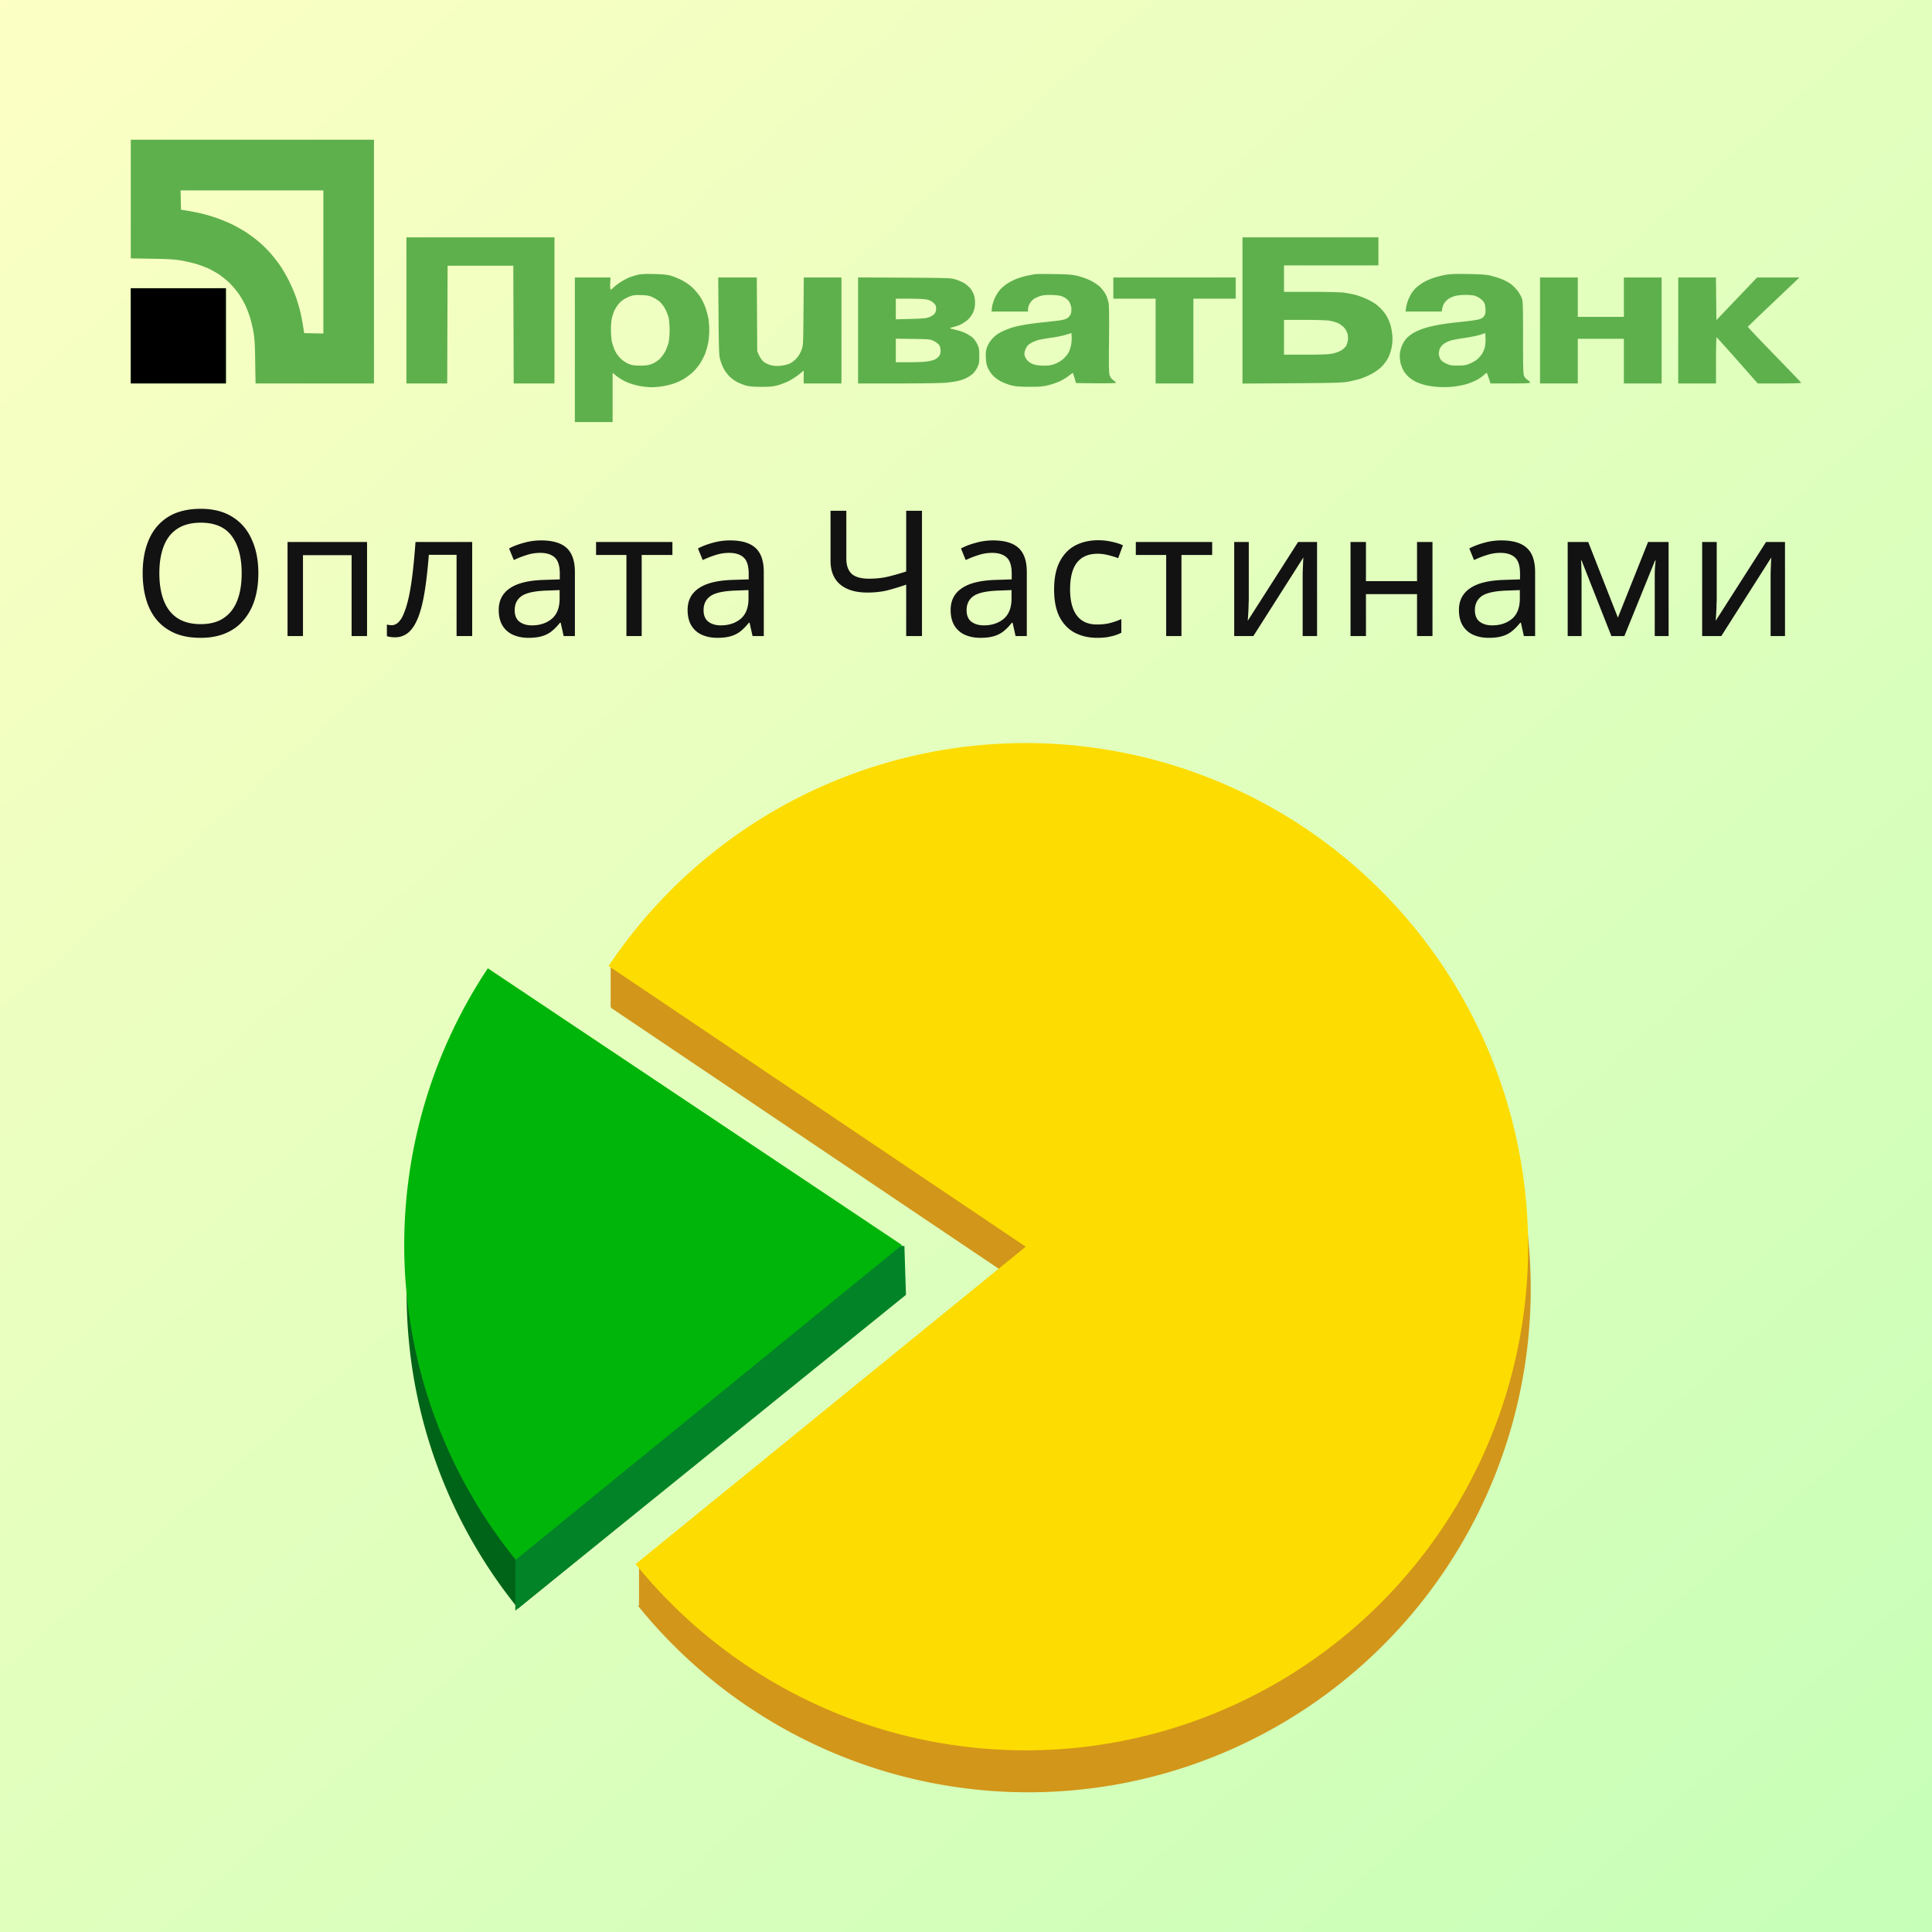
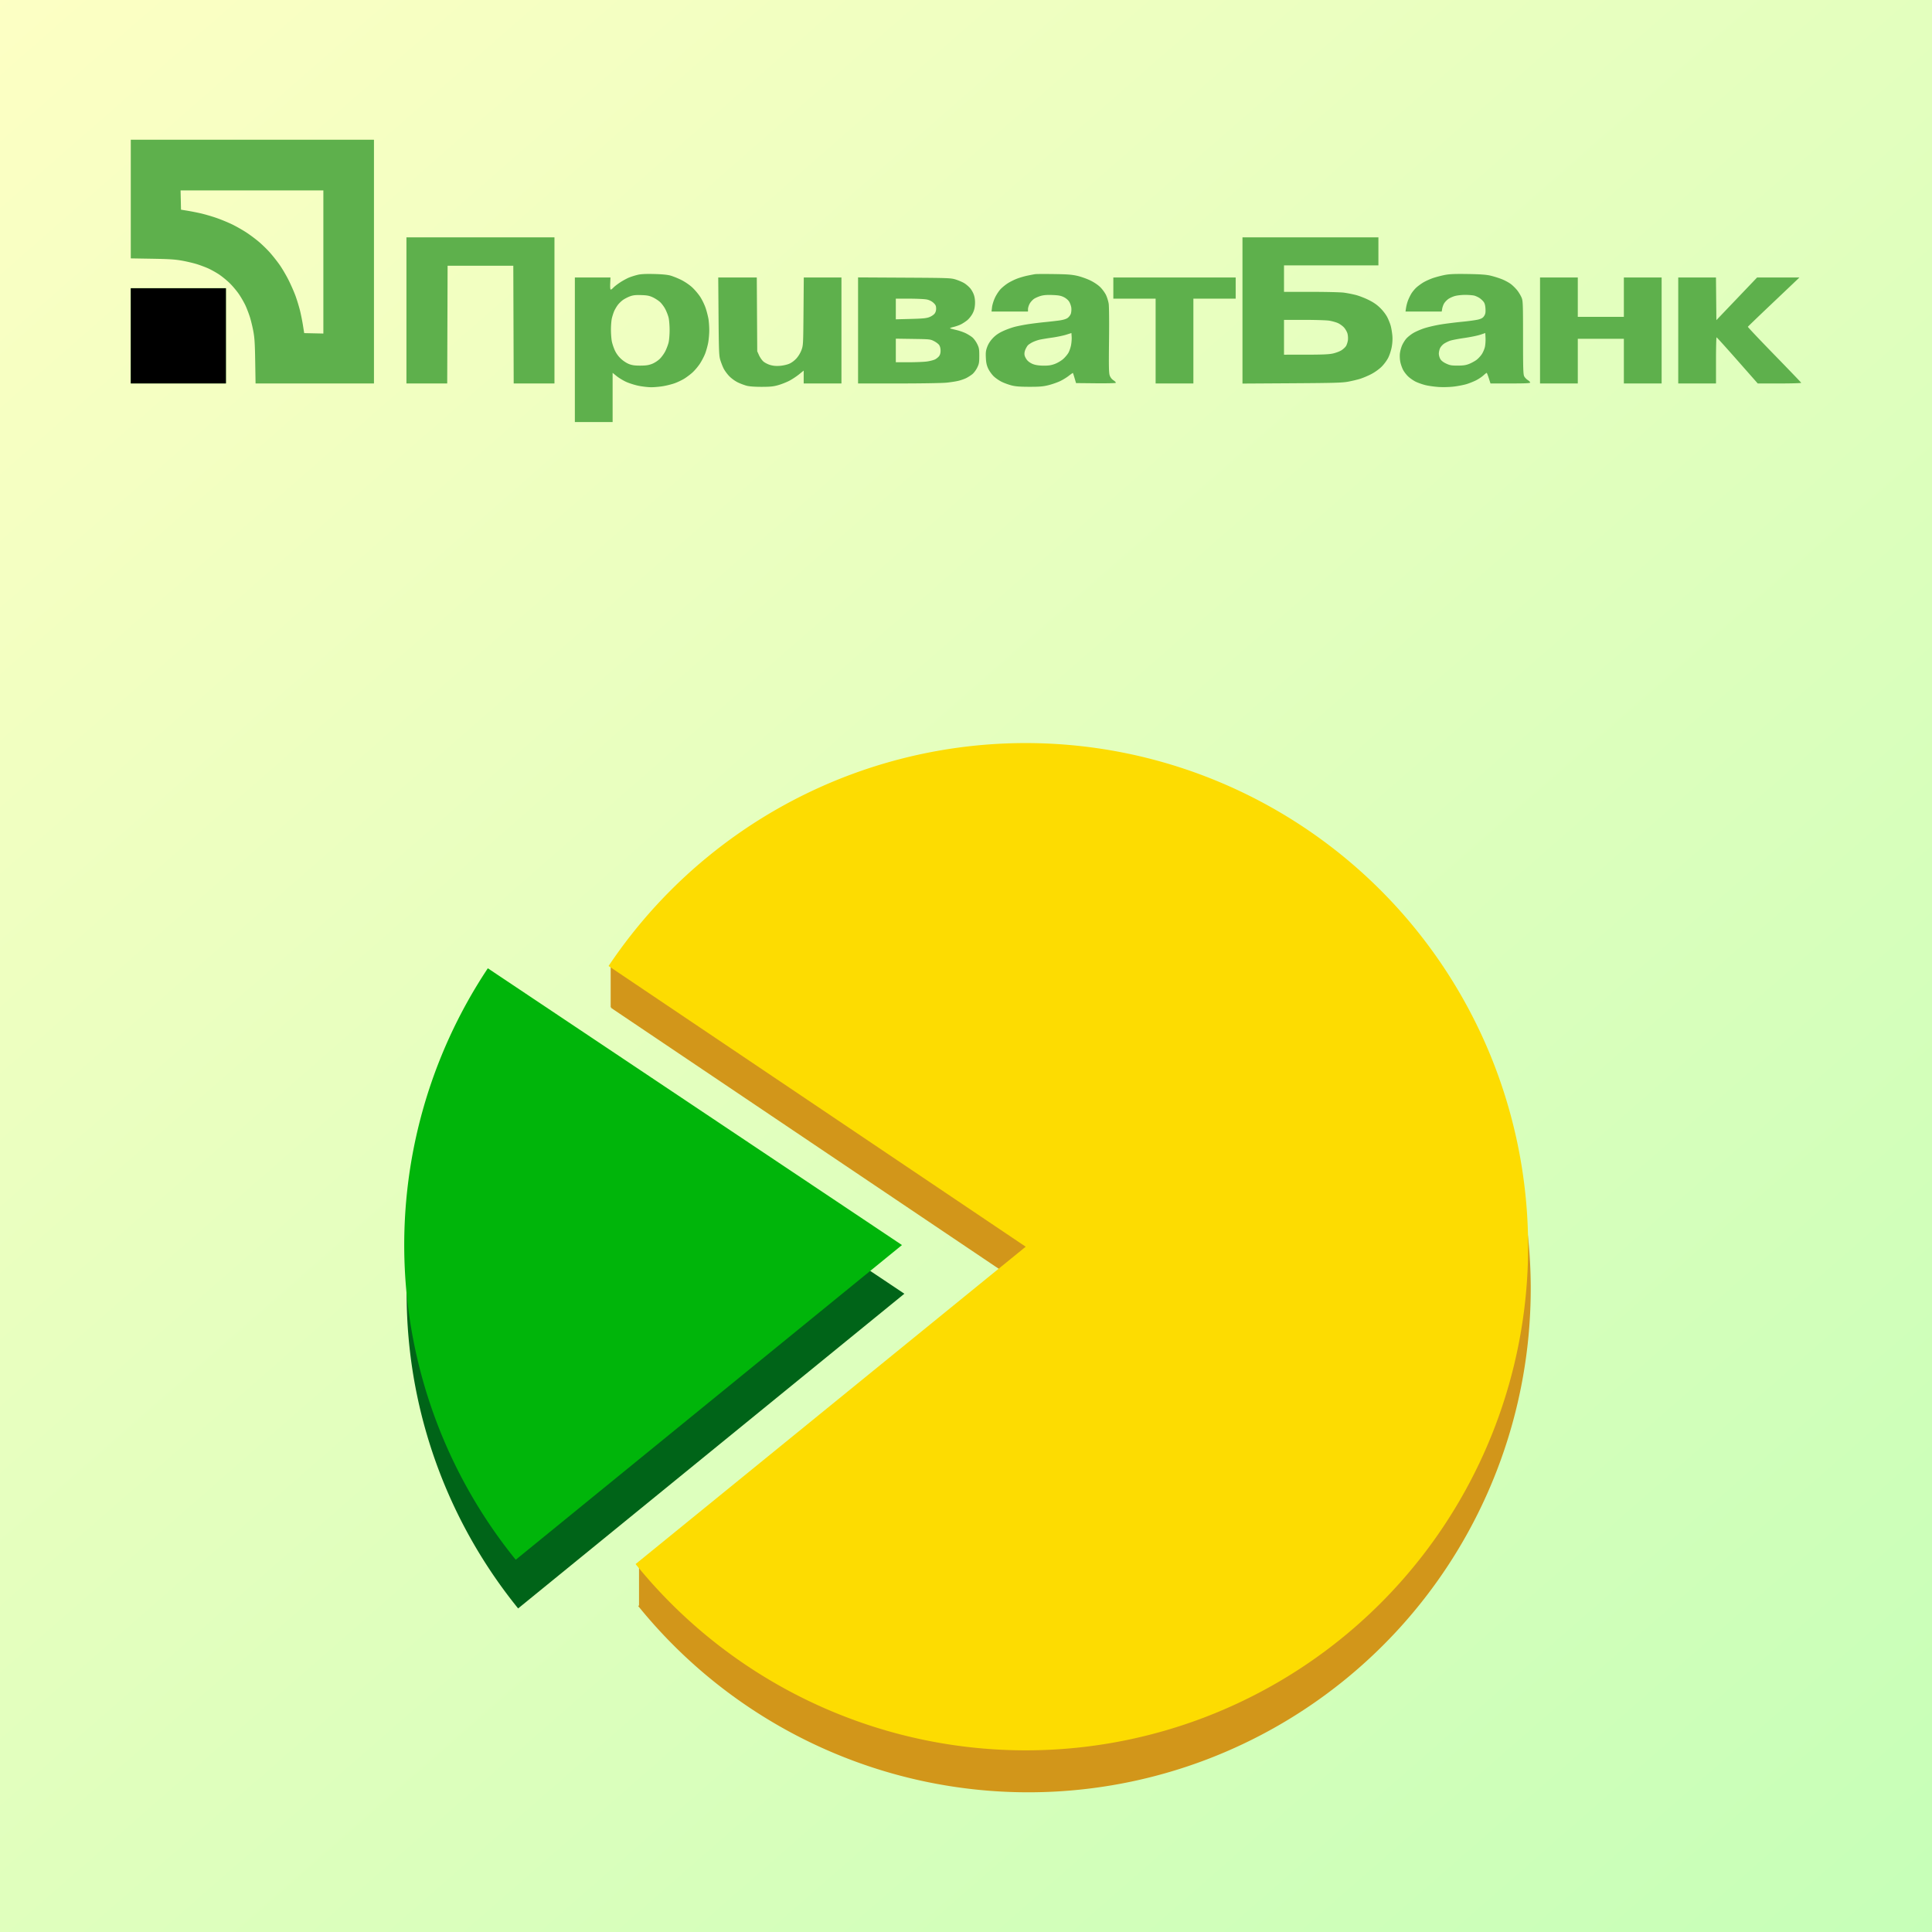
<svg xmlns="http://www.w3.org/2000/svg" width="650" height="650" fill="none" viewBox="0 0 650 650">
  <path fill="#fff" d="M0 0h650v650H0z" />
  <path fill="url(#a)" d="M0 0h650v650H0z" />
  <path fill="#D2961A" d="M302.057 597.184a168.995 168.995 0 0 1-87.342-56.852l.277-.225v-14.726l11.539 5.339 119.434-97.161-140.342-94.443.12-.178-.29-.013v-13.812l8.079 3.15a169.047 169.047 0 0 1 73.948-53.68 168.65 168.65 0 0 1 104.057-4.192 169.005 169.005 0 0 1 86.758 57.742 169.686 169.686 0 0 1 36.53 97.759 169.744 169.744 0 0 1-27.564 100.668 169.1 169.1 0 0 1-81.196 65.368 168.646 168.646 0 0 1-104.008 5.256Z" />
  <path fill="#FDDC01" d="M213.838 526.215a168.995 168.995 0 0 0 87.342 56.852 168.646 168.646 0 0 0 104.008-5.256 169.106 169.106 0 0 0 81.196-65.368 169.744 169.744 0 0 0 27.564-100.668 169.686 169.686 0 0 0-36.53-97.759 169.012 169.012 0 0 0-86.759-57.742 168.653 168.653 0 0 0-104.056 4.191 169.107 169.107 0 0 0-81.857 64.534l140.342 94.443-131.25 106.773Z" />
  <path fill="#006418" d="M164.935 342.143a168.163 168.163 0 0 0-27.939 101.043 168.094 168.094 0 0 0 37.324 97.951l129.948-105.878-139.333-93.116Z" />
-   <path fill="#028327" d="m304.273 419.17.529 16.468L173.379 541.88v-17.53c7.596-16.999 22.787-51.209 22.787-52.059 0-.85 70.658-35.768 105.987-53.121h2.12Z" />
  <path fill="#00B50A" d="M164.126 325.768a168.163 168.163 0 0 0-27.939 101.043 168.102 168.102 0 0 0 37.325 97.951l129.947-105.878-139.333-93.116Z" />
  <path fill="#5EB04C" fill-rule="evenodd" d="M44 66.965V86.93l7.178.12c5.769.098 7.753.226 10.105.652 1.61.291 3.87.828 5.022 1.192 1.151.365 2.84 1 3.75 1.409.912.41 2.483 1.28 3.491 1.934 1.009.654 2.674 2.003 3.7 3 1.027.995 2.484 2.74 3.24 3.876.755 1.136 1.717 2.827 2.138 3.757.42.93 1.052 2.573 1.403 3.652.352 1.079.88 3.227 1.175 4.775.444 2.327.557 4.103.657 10.264l.121 7.45h39.836V47H44v19.965Zm64.792 21.175v24.076l-3.224-.071-3.225-.071-.426-2.675c-.235-1.47-.684-3.705-.998-4.966a61.07 61.07 0 0 0-1.433-4.712c-.473-1.33-1.549-3.795-2.39-5.476-.84-1.68-2.246-4.06-3.125-5.288-.878-1.227-2.323-3.045-3.21-4.038-.887-.993-2.481-2.55-3.542-3.461-1.061-.91-2.957-2.335-4.212-3.167-1.255-.83-3.428-2.072-4.828-2.757-1.4-.686-3.86-1.698-5.467-2.25-1.607-.551-4.008-1.245-5.336-1.541a93.506 93.506 0 0 0-4.447-.869l-2.032-.329-.071-3.24-.072-3.24h48.038V88.14Zm27.95 16.293v24.578h13.718l.065-19.803.065-19.802h22.105l.065 19.802.065 19.803h13.718V79.855h-49.801v24.578Zm281.275.018v24.596l16.579-.102c13.975-.085 16.941-.167 18.881-.52 1.266-.231 3.095-.663 4.065-.961.97-.298 2.672-1.013 3.781-1.588 1.183-.614 2.615-1.633 3.461-2.462.835-.82 1.79-2.105 2.268-3.055.477-.948.979-2.503 1.189-3.689.237-1.334.305-2.672.194-3.832-.094-.981-.327-2.386-.518-3.122-.191-.736-.707-2.054-1.147-2.929-.48-.952-1.442-2.221-2.399-3.161-1.15-1.132-2.261-1.899-3.966-2.741-1.303-.643-3.243-1.39-4.312-1.658a44.31 44.31 0 0 0-3.893-.762c-1.087-.151-5.994-.272-11.079-.272h-9.129v-8.914h31.761v-9.424h-45.736v24.596ZM214.62 92.443a24.15 24.15 0 0 0-2.893.895c-.752.3-2.124 1.04-3.049 1.645-.924.605-1.958 1.403-2.297 1.773-.339.37-.739.673-.889.674-.179 0-.245-.702-.191-2.038l.083-2.038h-11.98V142h12.704v-16.561l1.334 1.085c.734.597 2.163 1.467 3.175 1.934 1.013.466 2.9 1.066 4.193 1.333 1.293.268 3.222.488 4.287.49 1.064.002 2.916-.168 4.113-.378 1.198-.209 2.927-.653 3.843-.986.915-.333 2.303-.993 3.083-1.466.78-.473 2.032-1.407 2.782-2.077.751-.669 1.886-2.003 2.523-2.964.638-.961 1.457-2.534 1.821-3.495.364-.961.816-2.607 1.006-3.658.19-1.05.349-2.884.352-4.075.004-1.19-.112-2.903-.258-3.807-.147-.903-.567-2.553-.934-3.667-.368-1.115-1.198-2.84-1.846-3.834-.647-.995-1.898-2.462-2.779-3.261-.923-.838-2.476-1.882-3.667-2.468-1.136-.558-2.752-1.205-3.59-1.438-1.012-.28-2.849-.455-5.463-.519-2.753-.067-4.398.01-5.463.255Zm133.65-.206c-.419.06-1.62.29-2.668.511-1.048.22-2.649.694-3.557 1.051-.909.358-2.249 1.03-2.978 1.496-.73.464-1.805 1.335-2.389 1.935-.584.6-1.443 1.893-1.907 2.873-.475 1.003-.918 2.423-1.013 3.248l-.168 1.464h12.266l.004-.828c.002-.455.262-1.283.576-1.839.314-.556.962-1.275 1.441-1.598.478-.323 1.491-.769 2.252-.99.991-.29 2.112-.376 3.954-.305 2.044.078 2.823.22 3.796.695.74.361 1.457.962 1.816 1.521.326.509.656 1.44.734 2.071.078.633.004 1.541-.165 2.028-.169.487-.675 1.132-1.13 1.438-.536.362-1.557.653-2.922.836-1.154.153-3.299.396-4.766.539-1.467.144-3.868.438-5.336.654-1.467.216-3.582.628-4.7.916-1.118.287-2.952.959-4.074 1.493-1.443.686-2.418 1.37-3.327 2.334-.836.886-1.486 1.895-1.858 2.885-.474 1.259-.555 1.894-.471 3.686.077 1.645.262 2.515.769 3.622.367.801 1.199 1.975 1.848 2.607.649.632 1.898 1.493 2.775 1.912.876.42 2.383.96 3.347 1.201 1.3.324 2.837.438 5.945.44 3.459.001 4.578-.095 6.394-.55 1.211-.304 2.955-.909 3.876-1.345.921-.437 2.255-1.253 2.964-1.815.71-.562 1.327-.984 1.371-.936.045.047.299.83.565 1.741l.484 1.655 6.576.068c3.616.038 6.671-.027 6.788-.145.117-.117-.21-.491-.725-.832a3.277 3.277 0 0 1-1.3-1.638c-.299-.842-.339-2.892-.236-11.843.072-6.251.023-11.461-.116-12.33-.132-.829-.531-2.123-.887-2.878-.356-.754-1.208-1.933-1.893-2.62-.767-.769-2.052-1.646-3.343-2.283-1.153-.569-3.125-1.273-4.383-1.564-1.862-.431-3.325-.544-7.877-.61-3.074-.044-5.933-.031-6.352.03Zm137.97.24a36.262 36.262 0 0 0-3.971 1.02c-1.066.353-2.61 1.046-3.43 1.539-.821.493-1.931 1.32-2.466 1.836-.536.516-1.262 1.427-1.613 2.023a17.537 17.537 0 0 0-1.091 2.292 14.251 14.251 0 0 0-.626 2.418l-.174 1.21h12.182l.165-.976c.091-.537.377-1.326.636-1.754.259-.427.853-1.065 1.319-1.418.466-.353 1.468-.825 2.227-1.049.794-.233 2.305-.406 3.558-.405 1.197.001 2.59.117 3.096.258.505.14 1.295.512 1.755.826.46.314 1.07.887 1.356 1.273.358.485.547 1.198.609 2.293.07 1.259-.017 1.758-.423 2.407-.39.622-.834.908-1.856 1.196-.739.208-3.231.562-5.537.785-2.305.224-5.612.64-7.346.926-1.735.286-4.182.856-5.439 1.268-1.256.411-2.942 1.149-3.747 1.639-.805.49-1.834 1.314-2.286 1.83-.452.516-1.082 1.516-1.4 2.223-.318.707-.656 1.929-.75 2.716-.1.835-.044 2.054.134 2.929.168.824.599 2.047.96 2.718.36.67 1.139 1.666 1.73 2.212.591.546 1.668 1.294 2.393 1.663.724.368 2.192.894 3.262 1.17 1.07.275 3.156.57 4.636.656 1.618.094 3.69.03 5.2-.16 1.381-.175 3.257-.548 4.17-.83.913-.283 2.32-.847 3.128-1.256.808-.408 1.908-1.14 2.445-1.626.537-.486 1.041-.884 1.121-.884.08 0 .403.802.718 1.783l.573 1.783h6.683c5.182 0 6.681-.072 6.673-.319-.005-.175-.376-.549-.824-.832-.448-.282-.987-.855-1.197-1.273-.325-.645-.382-2.606-.382-12.985 0-11.067-.043-12.334-.448-13.371-.246-.63-.878-1.717-1.403-2.414-.526-.697-1.526-1.7-2.221-2.23-.695-.53-2.122-1.297-3.17-1.703a32.85 32.85 0 0 0-3.811-1.172c-1.386-.314-3.433-.457-7.496-.523-4.178-.067-6.103.006-7.622.288Zm-244.493 13.93c.092 11.505.157 13.234.551 14.581.245.84.75 2.154 1.121 2.92.371.765 1.269 1.989 1.995 2.718.768.773 1.988 1.641 2.922 2.08.881.415 2.231.911 3 1.103.858.214 2.769.345 4.954.34 2.919-.007 3.92-.112 5.579-.587 1.111-.318 2.783-.98 3.714-1.47s2.394-1.458 3.251-2.15l1.558-1.259v4.328h12.704V93.354h-12.671l-.093 11.397c-.09 11.126-.106 11.436-.674 12.987-.349.955-1.025 2.085-1.695 2.831-.684.763-1.619 1.459-2.427 1.808-.744.32-2.101.626-3.132.704-1.292.098-2.239.015-3.267-.284-.796-.232-1.833-.762-2.305-1.177-.472-.416-1.131-1.358-1.463-2.095l-.603-1.339-.075-12.416-.075-12.416h-12.972l.103 13.053Zm46.939 4.763v17.841h13.567c7.639 0 14.717-.117 16.198-.268 1.448-.147 3.311-.442 4.141-.656.83-.214 1.973-.625 2.541-.913a14.395 14.395 0 0 0 1.971-1.264c.521-.411 1.256-1.388 1.651-2.195.636-1.298.712-1.726.712-4.001 0-2.276-.075-2.701-.715-4.006-.393-.802-1.116-1.791-1.607-2.197-.491-.405-1.492-1.031-2.226-1.391-.733-.36-2.125-.843-3.093-1.074-.968-.23-1.931-.48-2.141-.554-.21-.074.275-.29 1.077-.48.803-.19 1.946-.591 2.541-.891.596-.301 1.543-.921 2.106-1.379.563-.457 1.352-1.435 1.752-2.172.524-.966.762-1.817.849-3.041.081-1.129-.013-2.166-.281-3.088-.23-.795-.796-1.85-1.323-2.466-.506-.593-1.439-1.383-2.074-1.756-.635-.373-1.912-.911-2.837-1.197-1.601-.494-2.44-.524-17.246-.607l-15.563-.086v17.841Zm85.882-14.25v3.565h14.229v28.526h12.704v-28.526h14.229v-7.131h-41.162v3.566Zm143.56 14.262v17.829h12.704v-15.027h15.499v15.027h12.705V93.354h-12.705v13.244h-15.499V93.354h-12.704v17.828Zm46.498 0v17.829h12.704v-7.768c0-4.273.086-7.761.191-7.752.104.009 3.264 3.504 7.02 7.768l6.83 7.752h7.357c4.163 0 7.319-.098 7.271-.226-.046-.124-4.122-4.37-9.058-9.436-4.935-5.066-8.937-9.298-8.893-9.404.044-.106 3.625-3.554 7.957-7.662 4.333-4.108 8.218-7.798 8.635-8.2l.757-.73h-14.235l-6.853 7.179-6.852 7.177-.068-7.177-.067-7.178h-12.696v17.828ZM44 112.965v16.046h32.015V96.92H44v16.045Zm175.605-12.944c.785.363 1.883 1.073 2.44 1.576.556.504 1.357 1.578 1.78 2.386.423.808.925 2.099 1.114 2.87.19.77.345 2.661.345 4.202s-.157 3.432-.349 4.202c-.192.771-.683 2.072-1.093 2.891-.409.82-1.254 1.988-1.877 2.595-.657.64-1.747 1.346-2.588 1.676-1.125.442-2 .575-3.868.589-1.818.013-2.754-.108-3.794-.492-.81-.299-1.939-1.019-2.73-1.743a9.26 9.26 0 0 1-2.089-2.802c-.406-.862-.876-2.247-1.045-3.078-.168-.831-.306-2.632-.306-4.002 0-1.37.144-3.097.32-3.838.176-.741.519-1.805.761-2.365.243-.561.777-1.478 1.189-2.038.41-.56 1.229-1.353 1.819-1.763.59-.409 1.667-.956 2.394-1.215 1.019-.364 1.875-.454 3.735-.392 1.95.065 2.689.208 3.842.741Zm92.226.747c.858.185 1.626.567 2.203 1.097.723.665.891 1.008.914 1.87.018.705-.148 1.291-.503 1.768-.291.392-1.09.927-1.774 1.189-1.007.386-2.198.502-6.262.608l-5.018.132v-6.947h4.561c2.509 0 5.154.128 5.879.283Zm135.389 7.118c.9.147 2.185.503 2.857.793.672.29 1.616.965 2.099 1.501.483.535 1.01 1.466 1.172 2.068.161.602.224 1.601.14 2.221-.085.619-.36 1.479-.611 1.909-.25.431-.968 1.1-1.593 1.488-.626.388-1.935.874-2.91 1.081-1.325.282-3.617.378-9.077.381l-7.305.004v-11.715l6.797.002c3.738.001 7.532.121 8.431.267Zm-86.883 8.263c-.161.84-.567 2.004-.903 2.585-.336.582-1.128 1.514-1.76 2.071-.631.557-1.862 1.285-2.735 1.617-1.221.464-2.086.603-3.747.601-1.419-.002-2.613-.16-3.482-.462-.805-.28-1.62-.8-2.084-1.329-.419-.479-.833-1.255-.921-1.726-.103-.545-.011-1.213.251-1.842.226-.543.607-1.204.846-1.47.24-.265.95-.741 1.579-1.057a12.6 12.6 0 0 1 2.413-.856c.699-.155 2.583-.468 4.186-.695 1.603-.227 3.719-.666 4.701-.975l1.785-.562.082 1.286c.044.707-.05 1.973-.211 2.814Zm139.249.549c-.158.722-.632 1.835-1.054 2.474-.423.639-1.24 1.51-1.817 1.936-.578.425-1.684 1.024-2.46 1.331-1.096.433-1.946.558-3.823.562-2.079.004-2.616-.089-3.868-.669-.965-.447-1.627-.957-1.968-1.518-.283-.465-.515-1.286-.515-1.825-.001-.539.188-1.38.42-1.869.231-.489.831-1.161 1.334-1.493.502-.333 1.41-.78 2.017-.994.607-.214 2.76-.627 4.784-.919 2.024-.291 4.443-.785 5.375-1.097l1.695-.568.083 1.668c.046.917-.046 2.259-.203 2.981Zm-185.377-1.95c.691.35 1.473.935 1.737 1.301.3.413.487 1.115.499 1.858.012.81-.144 1.417-.484 1.883-.276.379-.896.886-1.379 1.127-.482.241-1.675.554-2.651.695-.976.142-3.747.259-6.157.262l-4.383.005v-7.937l5.78.085c5.577.081 5.825.107 7.038.721Z" clip-rule="evenodd" />
  <path fill="#000" d="M44 96.998h32v32H44z" />
-   <path fill="#121212" d="M86.92 192.859c0 3.267-.413 6.24-1.24 8.917-.827 2.638-2.067 4.921-3.72 6.85-1.614 1.929-3.642 3.406-6.083 4.429-2.401 1.024-5.197 1.536-8.386 1.536-3.307 0-6.18-.512-8.621-1.536-2.441-1.063-4.469-2.539-6.083-4.429-1.614-1.929-2.815-4.232-3.602-6.909-.788-2.677-1.181-5.65-1.181-8.917 0-4.331.708-8.11 2.126-11.339 1.417-3.228 3.563-5.748 6.436-7.559 2.914-1.811 6.575-2.716 10.984-2.716 4.213 0 7.756.905 10.63 2.716 2.874 1.772 5.04 4.292 6.496 7.559 1.496 3.229 2.244 7.028 2.244 11.398Zm-33.306 0c0 3.543.492 6.594 1.476 9.153s2.5 4.528 4.547 5.905c2.087 1.378 4.705 2.067 7.854 2.067 3.19 0 5.788-.689 7.796-2.067 2.047-1.377 3.563-3.346 4.547-5.905.984-2.559 1.476-5.61 1.476-9.153 0-5.315-1.102-9.469-3.307-12.461-2.205-3.031-5.689-4.547-10.453-4.547-3.188 0-5.826.689-7.913 2.067-2.047 1.339-3.563 3.287-4.547 5.846-.984 2.52-1.476 5.551-1.476 9.095Zm69.875-10.512V214h-5.196v-27.224h-16.358V214h-5.197v-31.653h26.751ZM158.864 214h-5.256v-27.342h-9.33c-.394 5-.886 9.271-1.477 12.815-.59 3.504-1.338 6.358-2.244 8.563-.905 2.204-1.988 3.818-3.248 4.842-1.259 1.024-2.736 1.535-4.429 1.535-.511 0-1.023-.039-1.535-.118-.473-.039-.866-.138-1.181-.295v-3.898c.236.079.492.138.768.178.275.039.551.059.826.059.866 0 1.654-.355 2.362-1.063.709-.709 1.339-1.792 1.89-3.248.591-1.457 1.122-3.288 1.595-5.492.472-2.244.885-4.882 1.24-7.914.354-3.031.669-6.456.945-10.275h19.074V214Zm23.216-32.184c3.858 0 6.712.846 8.563 2.539 1.85 1.693 2.775 4.39 2.775 8.09V214h-3.779l-1.004-4.488h-.237c-.905 1.142-1.85 2.106-2.834 2.894-.945.748-2.047 1.299-3.307 1.653-1.221.354-2.717.532-4.488.532-1.89 0-3.603-.335-5.138-1.004a7.91 7.91 0 0 1-3.543-3.071c-.866-1.417-1.299-3.189-1.299-5.315 0-3.15 1.24-5.571 3.72-7.264 2.48-1.732 6.299-2.677 11.456-2.834l5.374-.177v-1.89c0-2.638-.57-4.469-1.712-5.492-1.142-1.024-2.756-1.536-4.843-1.536-1.653 0-3.228.256-4.724.768a31.045 31.045 0 0 0-4.193 1.654l-1.594-3.898c1.378-.748 3.012-1.378 4.901-1.89a20.99 20.99 0 0 1 5.906-.826Zm1.535 16.889c-3.937.157-6.673.787-8.208 1.89-1.496 1.102-2.244 2.657-2.244 4.665 0 1.772.531 3.071 1.594 3.898 1.102.826 2.5 1.24 4.193 1.24 2.677 0 4.901-.729 6.673-2.185 1.772-1.496 2.657-3.78 2.657-6.851v-2.834l-4.665.177Zm42.61-11.988h-10.334V214h-5.138v-27.283h-10.216v-4.37h25.688v4.37Zm19.405-4.901c3.858 0 6.712.846 8.562 2.539 1.851 1.693 2.776 4.39 2.776 8.09V214h-3.779l-1.004-4.488h-.237c-.905 1.142-1.85 2.106-2.834 2.894-.945.748-2.047 1.299-3.307 1.653-1.221.354-2.717.532-4.488.532-1.89 0-3.603-.335-5.138-1.004a7.91 7.91 0 0 1-3.543-3.071c-.866-1.417-1.299-3.189-1.299-5.315 0-3.15 1.24-5.571 3.72-7.264 2.48-1.732 6.299-2.677 11.456-2.834l5.374-.177v-1.89c0-2.638-.571-4.469-1.712-5.492-1.142-1.024-2.756-1.536-4.843-1.536-1.653 0-3.228.256-4.724.768a31.045 31.045 0 0 0-4.193 1.654l-1.594-3.898c1.378-.748 3.011-1.378 4.901-1.89a20.99 20.99 0 0 1 5.906-.826Zm1.535 16.889c-3.937.157-6.673.787-8.208 1.89-1.497 1.102-2.245 2.657-2.245 4.665 0 1.772.532 3.071 1.595 3.898 1.102.826 2.5 1.24 4.193 1.24 2.677 0 4.901-.729 6.673-2.185 1.771-1.496 2.657-3.78 2.657-6.851v-2.834l-4.665.177ZM310.189 214h-5.314v-17.303a81.78 81.78 0 0 1-6.437 1.949c-1.969.472-4.173.709-6.614.709-3.937 0-6.988-.906-9.154-2.717-2.165-1.85-3.248-4.508-3.248-7.972v-16.831h5.315v16.063c0 2.284.591 3.996 1.772 5.138 1.22 1.102 3.169 1.653 5.846 1.653 2.323 0 4.41-.216 6.26-.649 1.85-.433 3.937-1.024 6.26-1.772v-20.433h5.314V214Zm23.932-32.184c3.858 0 6.712.846 8.562 2.539 1.851 1.693 2.776 4.39 2.776 8.09V214h-3.779l-1.004-4.488h-.237c-.905 1.142-1.85 2.106-2.834 2.894-.945.748-2.047 1.299-3.307 1.653-1.221.354-2.717.532-4.488.532-1.89 0-3.603-.335-5.138-1.004a7.91 7.91 0 0 1-3.543-3.071c-.866-1.417-1.299-3.189-1.299-5.315 0-3.15 1.24-5.571 3.72-7.264 2.48-1.732 6.299-2.677 11.456-2.834l5.374-.177v-1.89c0-2.638-.571-4.469-1.712-5.492-1.142-1.024-2.756-1.536-4.843-1.536-1.653 0-3.228.256-4.724.768a31.045 31.045 0 0 0-4.193 1.654l-1.594-3.898c1.378-.748 3.011-1.378 4.901-1.89a20.99 20.99 0 0 1 5.906-.826Zm1.535 16.889c-3.937.157-6.673.787-8.208 1.89-1.497 1.102-2.245 2.657-2.245 4.665 0 1.772.532 3.071 1.595 3.898 1.102.826 2.5 1.24 4.193 1.24 2.677 0 4.901-.729 6.673-2.185 1.771-1.496 2.657-3.78 2.657-6.851v-2.834l-4.665.177Zm33.457 15.886c-2.795 0-5.295-.571-7.5-1.713-2.165-1.142-3.878-2.913-5.138-5.315-1.22-2.401-1.83-5.472-1.83-9.212 0-3.898.649-7.067 1.948-9.508 1.3-2.441 3.052-4.232 5.256-5.374 2.244-1.142 4.784-1.712 7.618-1.712 1.614 0 3.169.177 4.665.531 1.497.315 2.717.709 3.662 1.181l-1.595 4.311a30.737 30.737 0 0 0-3.307-1.004c-1.259-.315-2.441-.472-3.543-.472-2.126 0-3.878.452-5.256 1.358-1.378.905-2.401 2.244-3.071 4.016-.669 1.771-1.003 3.976-1.003 6.614 0 2.519.334 4.665 1.003 6.437.67 1.771 1.674 3.11 3.012 4.015 1.339.906 3.012 1.358 5.02 1.358 1.732 0 3.248-.177 4.547-.531a22.066 22.066 0 0 0 3.661-1.299v4.606c-1.063.551-2.244.965-3.543 1.24-1.26.315-2.795.473-4.606.473Zm38.708-27.874h-10.335V214h-5.137v-27.283h-10.217v-4.37h25.689v4.37Zm12.318 14.941c0 .354-.02.866-.059 1.535 0 .63-.02 1.319-.059 2.067l-.118 2.067c-.04.63-.079 1.142-.119 1.535l16.949-26.515h6.378V214h-4.843v-21.141l.118-3.012c.04-1.024.079-1.791.119-2.303L421.674 214h-6.437v-31.653h4.902v19.311Zm39.423-19.311v13.169h17.185v-13.169h5.196V214h-5.196v-14.114h-17.185V214h-5.197v-31.653h5.197Zm45.573-.531c3.858 0 6.712.846 8.563 2.539 1.85 1.693 2.775 4.39 2.775 8.09V214h-3.779l-1.004-4.488h-.236c-.906 1.142-1.851 2.106-2.835 2.894-.945.748-2.047 1.299-3.307 1.653-1.22.354-2.716.532-4.488.532-1.89 0-3.602-.335-5.138-1.004a7.91 7.91 0 0 1-3.543-3.071c-.866-1.417-1.299-3.189-1.299-5.315 0-3.15 1.24-5.571 3.72-7.264 2.481-1.732 6.299-2.677 11.457-2.834l5.374-.177v-1.89c0-2.638-.571-4.469-1.713-5.492-1.142-1.024-2.756-1.536-4.842-1.536a14.49 14.49 0 0 0-4.725.768 31.03 31.03 0 0 0-4.192 1.654l-1.595-3.898c1.378-.748 3.012-1.378 4.902-1.89a20.983 20.983 0 0 1 5.905-.826Zm1.535 16.889c-3.937.157-6.673.787-8.208 1.89-1.496 1.102-2.244 2.657-2.244 4.665 0 1.772.531 3.071 1.594 3.898 1.103.826 2.5 1.24 4.193 1.24 2.677 0 4.902-.729 6.673-2.185 1.772-1.496 2.658-3.78 2.658-6.851v-2.834l-4.666.177Zm54.717-16.358V214h-4.666v-20.196c0-.827.02-1.693.059-2.599.079-.905.158-1.791.237-2.657h-.177L546.505 214h-4.37l-10.039-25.452h-.177c.078.866.118 1.752.118 2.657.039.906.059 1.831.059 2.776V214h-4.665v-31.653h6.909l9.98 25.452 10.157-25.452h6.91Zm16.186 19.311c0 .354-.02.866-.059 1.535 0 .63-.02 1.319-.059 2.067-.039.709-.079 1.398-.118 2.067-.04.63-.079 1.142-.118 1.535l16.948-26.515h6.378V214h-4.842v-21.141c.039-1.024.078-2.028.118-3.012.039-1.024.078-1.791.118-2.303L579.108 214h-6.436v-31.653h4.901v19.311Z" />
  <defs>
    <linearGradient id="a" x1="-35" x2="629.293" y1="0" y2="758.415" gradientUnits="userSpaceOnUse">
      <stop stop-color="#FEFFC4" />
      <stop offset=".969" stop-color="#C4FFB7" />
    </linearGradient>
  </defs>
</svg>